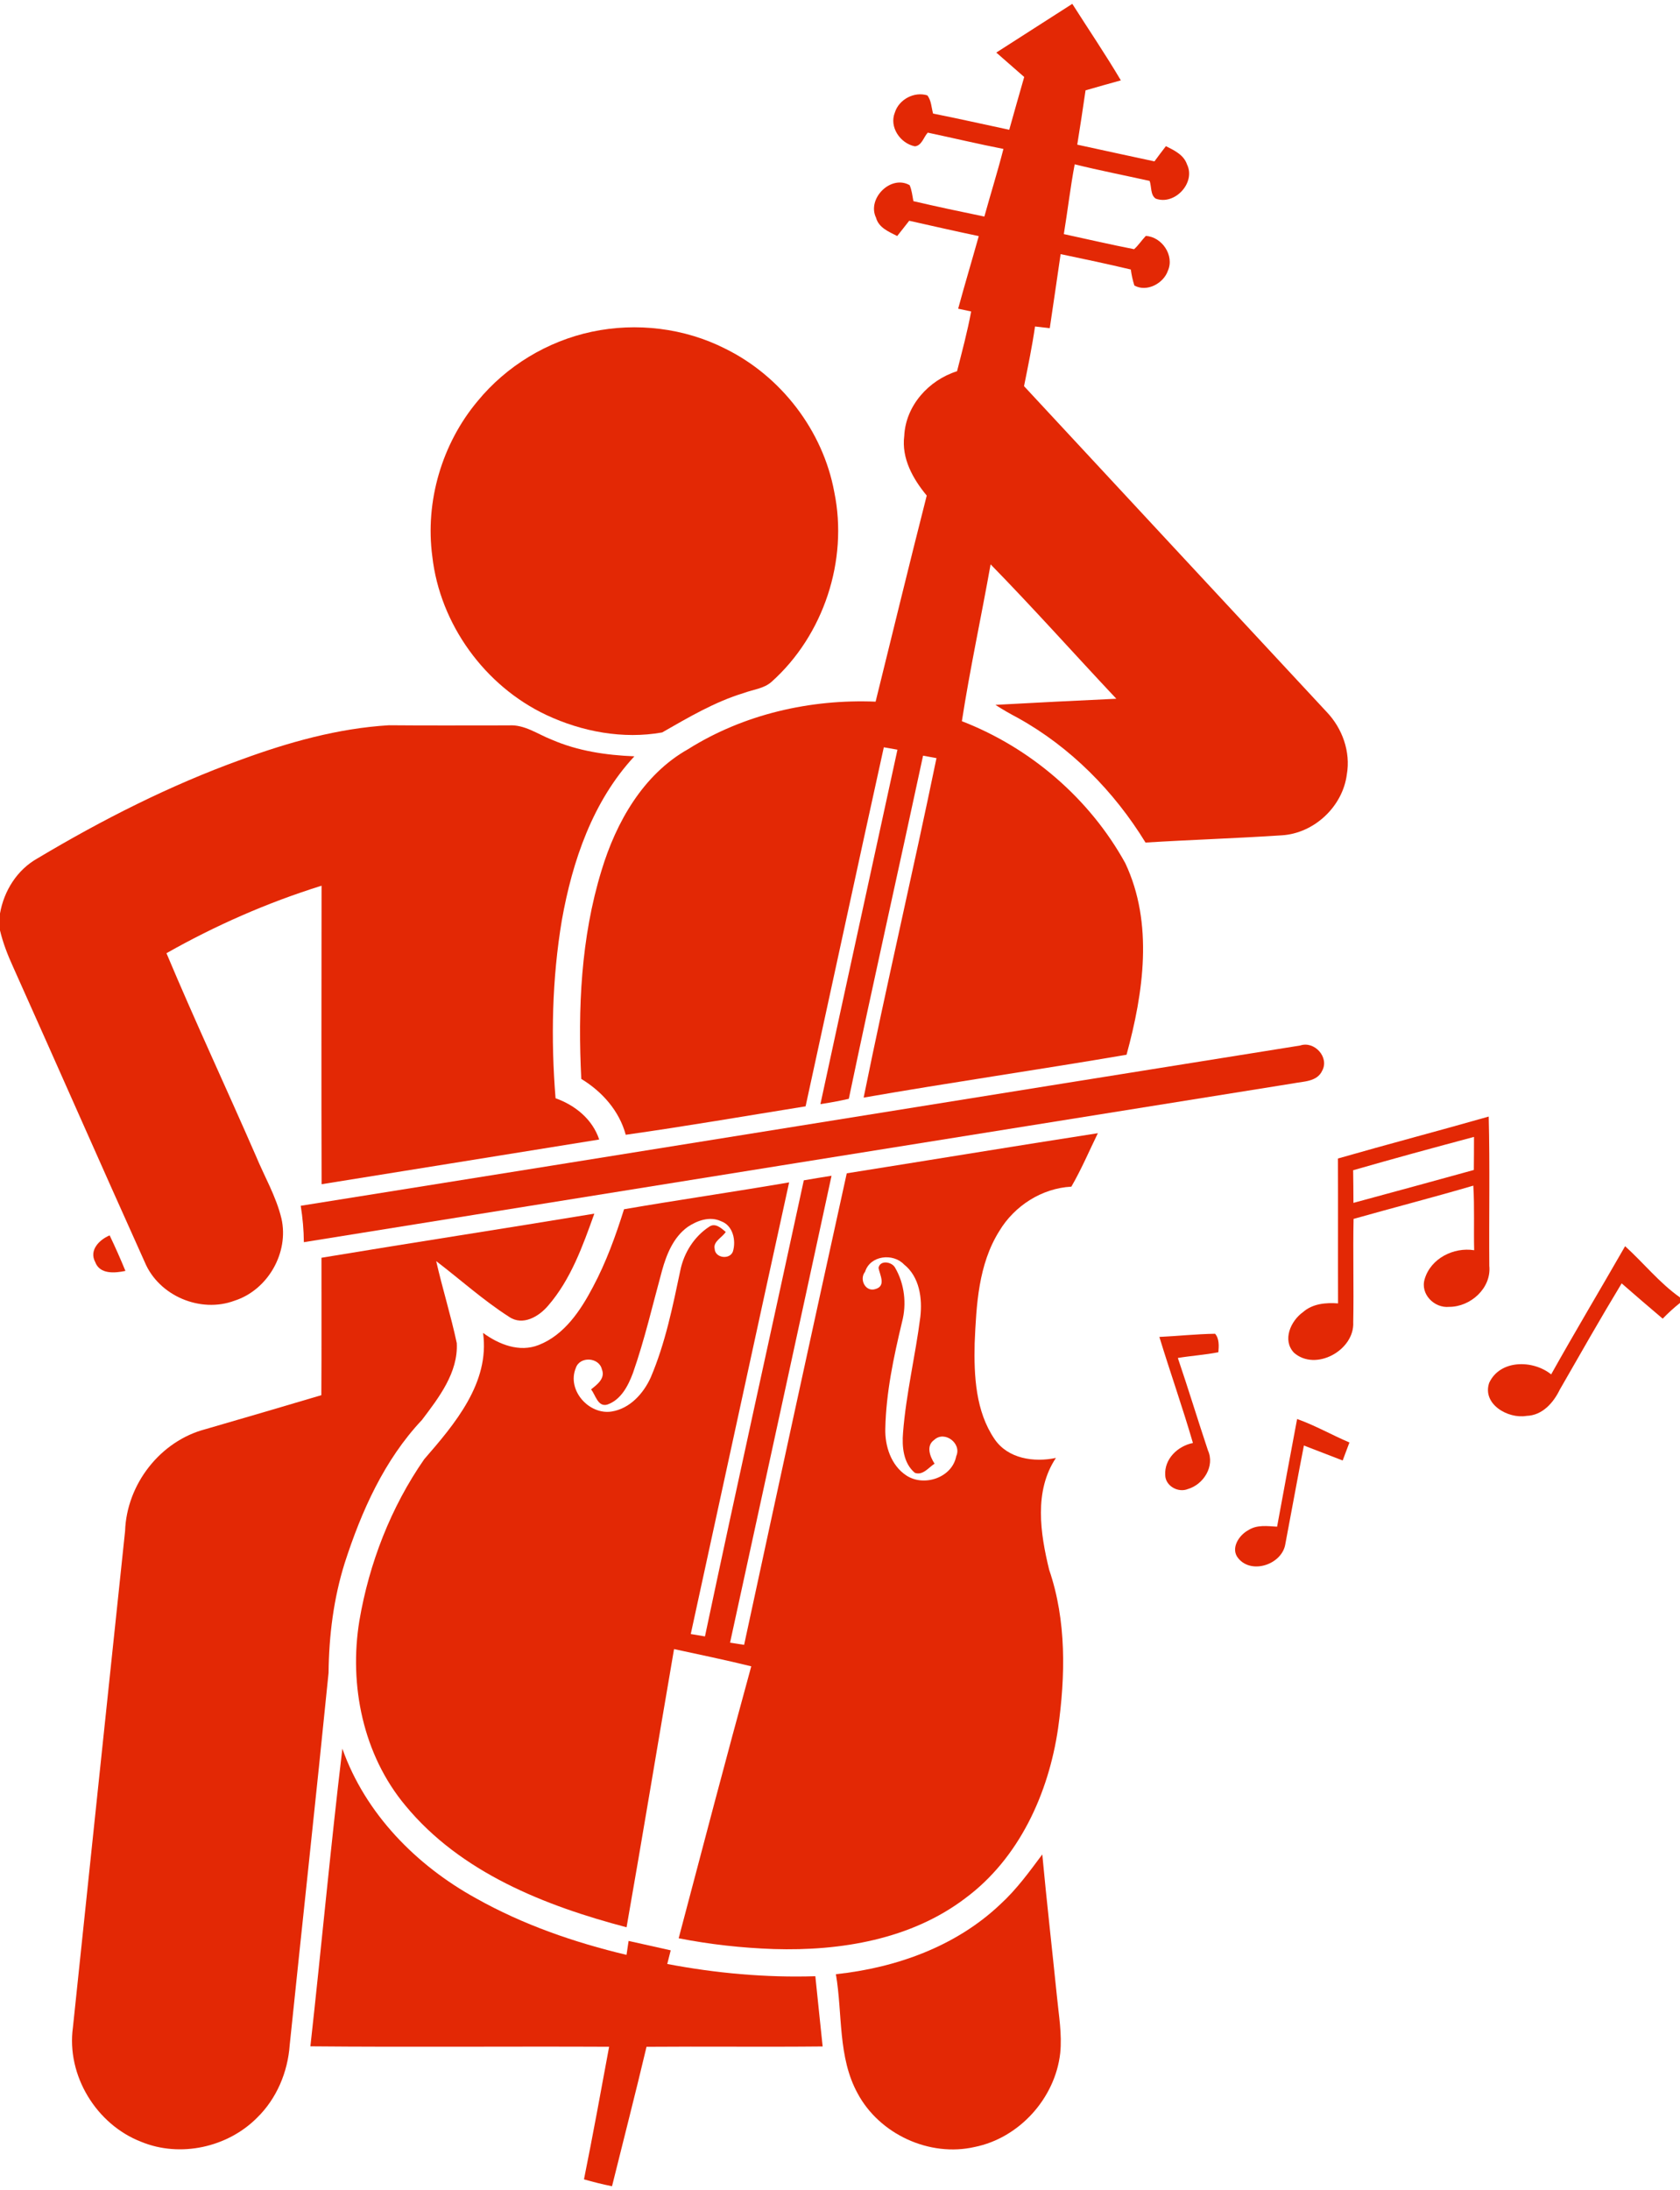
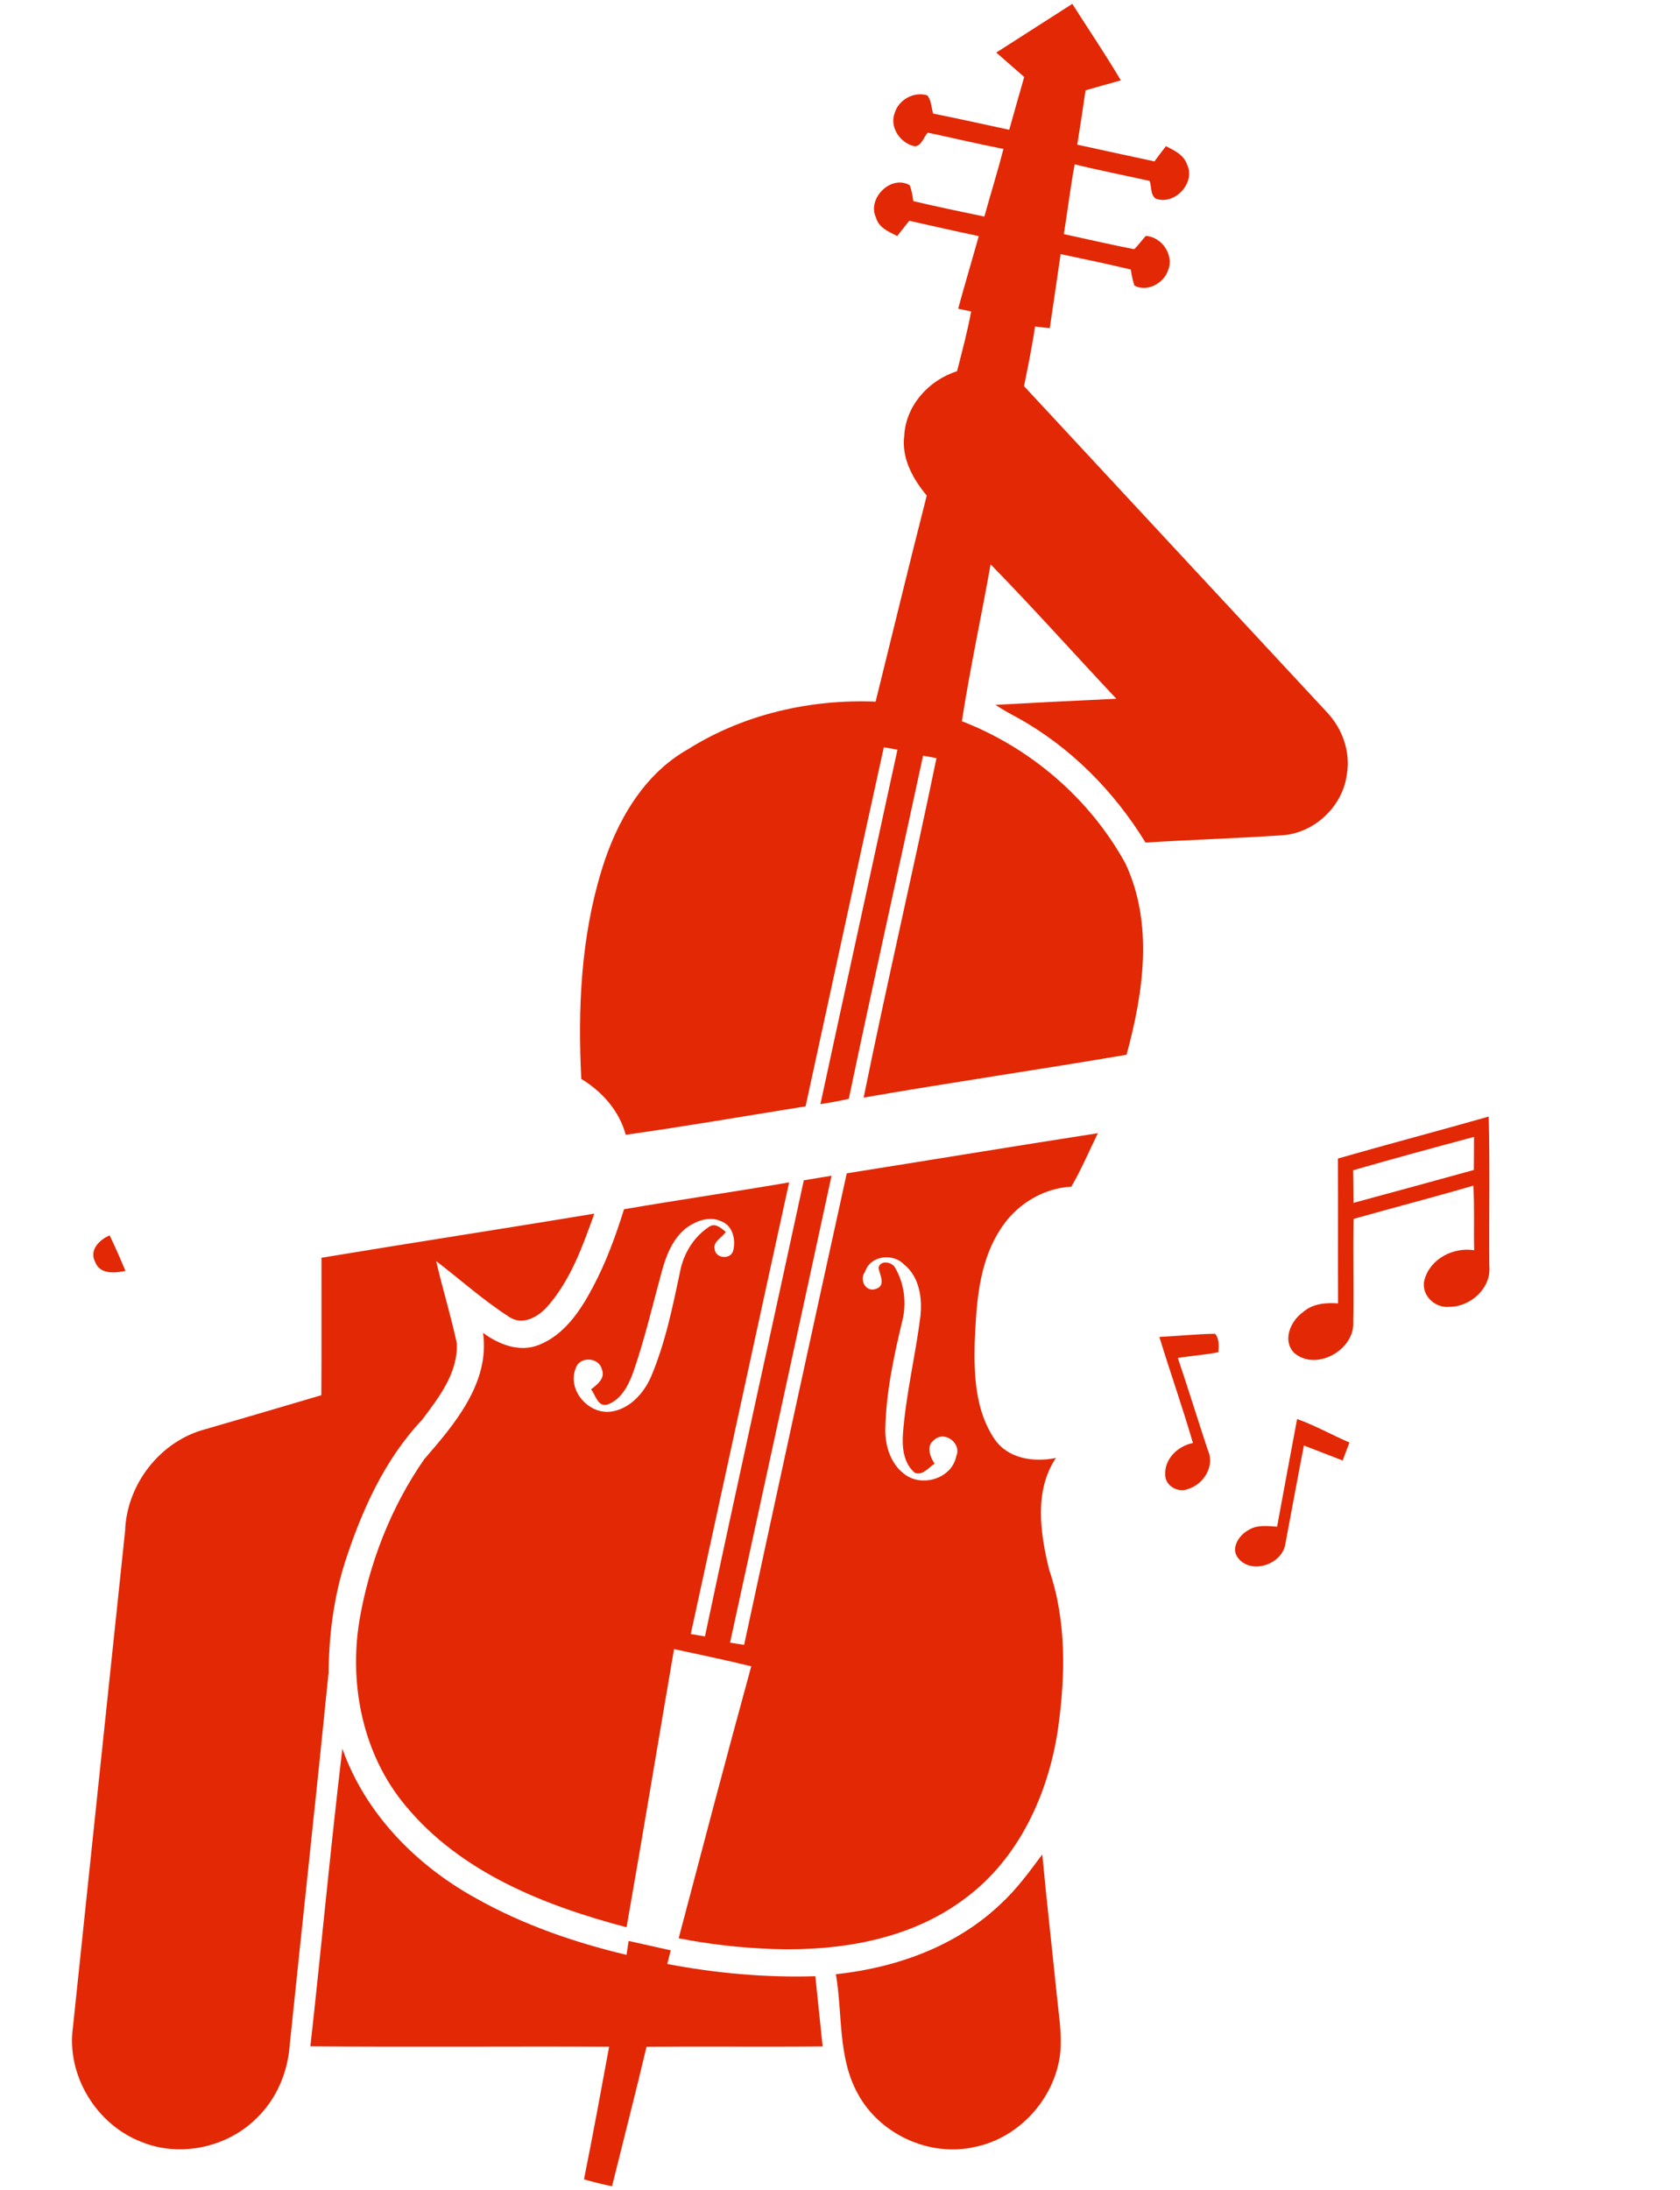
<svg xmlns="http://www.w3.org/2000/svg" width="393pt" height="512pt" viewBox="0 0 393 512" version="1.1">
  <g id="#010101ff">
    <path fill="#E32805" opacity="1.00" d=" M 233.06 12.29 C 239.00 8.51 244.90 4.68 250.84 0.90 C 254.63 6.86 258.60 12.71 262.20 18.79 C 259.44 19.55 256.69 20.33 253.94 21.12 C 253.34 25.36 252.67 29.59 252.00 33.82 C 258.01 35.15 264.04 36.42 270.06 37.73 C 270.94 36.53 271.83 35.34 272.74 34.17 C 274.69 35.15 276.91 36.19 277.67 38.43 C 279.79 42.73 274.78 48.09 270.34 46.43 C 269.08 45.55 269.41 43.63 268.93 42.30 C 263.09 41.00 257.21 39.85 251.40 38.42 C 250.38 43.83 249.75 49.30 248.86 54.73 C 254.34 55.91 259.80 57.19 265.30 58.26 C 266.33 57.33 267.09 56.16 268.03 55.16 C 271.82 55.36 274.77 59.74 273.21 63.28 C 272.19 66.27 268.26 68.37 265.36 66.75 C 264.97 65.53 264.70 64.28 264.53 63.01 C 259.08 61.72 253.60 60.55 248.11 59.41 C 247.28 65.18 246.42 70.96 245.57 76.73 C 244.41 76.59 243.26 76.46 242.12 76.33 C 241.45 81.01 240.48 85.64 239.55 90.28 C 263.12 115.68 286.74 141.05 310.33 166.43 C 314.01 170.27 315.99 175.77 315.06 181.07 C 314.09 188.58 307.41 194.83 299.85 195.29 C 289.23 195.99 278.59 196.33 267.97 196.98 C 260.63 185.01 250.45 174.69 238.13 167.85 C 236.33 166.90 234.56 165.90 232.86 164.79 C 242.28 164.28 251.71 163.79 261.14 163.36 C 251.31 152.91 241.76 142.19 231.73 131.94 C 229.56 144.17 226.91 156.33 225.01 168.61 C 241.05 174.81 254.91 186.71 263.23 201.79 C 269.88 215.86 267.49 232.10 263.53 246.59 C 243.05 250.08 222.49 253.05 202.03 256.61 C 207.41 230.09 213.60 203.74 219.07 177.24 C 218.28 177.09 216.71 176.81 215.93 176.67 C 210.19 203.42 204.17 230.11 198.56 256.89 C 196.36 257.39 194.15 257.81 191.92 258.13 C 197.88 230.50 203.95 202.89 209.94 175.27 C 209.14 175.13 207.55 174.85 206.75 174.71 C 200.58 202.68 194.56 230.68 188.45 258.65 C 174.43 260.90 160.44 263.32 146.38 265.30 C 144.86 259.70 140.87 255.21 135.98 252.24 C 135.15 235.90 135.88 219.23 140.72 203.49 C 144.12 192.24 150.45 181.05 160.98 175.14 C 173.98 166.97 189.57 163.42 204.83 164.04 C 208.81 147.98 212.70 131.89 216.79 115.86 C 213.56 111.97 210.86 107.16 211.53 101.92 C 211.86 94.83 217.26 88.87 223.88 86.79 C 225.06 82.15 226.31 77.53 227.18 72.82 C 226.42 72.66 224.90 72.33 224.14 72.17 C 225.68 66.50 227.38 60.86 228.96 55.20 C 223.52 54.06 218.11 52.83 212.69 51.61 C 211.75 52.80 210.83 54.00 209.88 55.18 C 207.93 54.18 205.56 53.25 204.93 50.90 C 202.76 46.43 208.40 40.78 212.79 43.29 C 213.31 44.47 213.42 45.77 213.67 47.03 C 219.18 48.31 224.72 49.49 230.27 50.63 C 231.73 45.35 233.37 40.13 234.73 34.82 C 228.81 33.66 222.93 32.26 217.03 31.01 C 216.05 32.07 215.64 34.04 214.02 34.21 C 210.59 33.53 207.95 29.68 209.34 26.29 C 210.30 23.23 213.88 21.34 216.94 22.30 C 217.87 23.52 217.88 25.12 218.27 26.55 C 224.23 27.73 230.15 29.08 236.09 30.34 C 237.26 26.23 238.39 22.10 239.59 18.00 C 237.41 16.10 235.23 14.20 233.06 12.29 Z" />
-     <path fill="#E32805" opacity="1.00" d=" M 138.44 77.56 C 148.87 75.34 160.09 76.68 169.62 81.50 C 182.70 87.92 192.52 100.68 195.16 115.03 C 198.46 131.04 192.65 148.56 180.45 159.44 C 178.66 161.00 176.17 161.21 174.02 162.01 C 167.19 164.08 161.04 167.73 154.89 171.24 C 145.77 172.87 136.13 171.07 127.79 167.15 C 113.40 160.37 102.92 145.92 101.13 130.09 C 99.41 117.20 103.39 103.71 111.74 93.76 C 118.48 85.55 128.06 79.76 138.44 77.56 Z" />
-     <path fill="#E32805" opacity="1.00" d=" M 56.39 177.60 C 67.51 173.53 79.08 170.27 90.95 169.56 C 100.30 169.65 109.66 169.58 119.02 169.59 C 122.72 169.34 125.80 171.67 129.10 172.94 C 135.18 175.58 141.82 176.56 148.40 176.82 C 138.67 187.29 133.91 201.25 131.44 215.09 C 129.13 228.84 128.84 242.88 129.96 256.76 C 134.57 258.41 138.58 261.65 140.17 266.41 C 118.53 269.92 96.88 273.36 75.23 276.86 C 75.16 253.60 75.20 230.33 75.22 207.07 C 62.62 211.00 50.42 216.35 38.94 222.85 C 45.62 238.75 52.95 254.38 59.84 270.19 C 61.86 275.07 64.60 279.71 65.84 284.89 C 67.65 292.87 62.64 301.60 54.86 304.09 C 46.89 307.07 37.15 302.96 33.86 295.07 C 23.51 272.10 13.37 249.02 3.05 226.02 C 1.80 223.28 0.70 220.46 0.00 217.52 L 0.00 213.56 C 0.93 208.26 4.00 203.36 8.75 200.69 C 23.92 191.64 39.75 183.60 56.39 177.60 Z" />
-     <path fill="#E32805" opacity="1.00" d=" M 70.35 281.90 C 148.29 269.47 226.21 256.88 304.15 244.43 C 307.47 243.30 311.00 247.17 309.31 250.30 C 308.11 252.95 304.85 252.81 302.43 253.30 C 225.31 265.64 148.19 278.01 71.08 290.41 C 71.06 287.55 70.80 284.71 70.35 281.90 Z" />
    <path fill="#E32805" opacity="1.00" d=" M 312.98 270.85 C 324.71 267.48 336.51 264.39 348.25 261.04 C 348.55 272.67 348.30 284.31 348.39 295.94 C 348.92 301.16 343.99 305.55 339.00 305.53 C 335.53 305.88 332.20 302.55 333.27 299.04 C 334.69 294.21 340.03 291.53 344.85 292.29 C 344.72 287.25 344.96 282.21 344.65 277.19 C 335.36 279.92 325.97 282.33 316.64 284.97 C 316.47 293.01 316.72 301.06 316.56 309.10 C 316.91 315.68 307.74 320.72 302.68 316.24 C 299.91 313.27 301.95 308.80 304.82 306.75 C 307.07 304.77 310.16 304.51 313.01 304.72 C 312.97 293.43 313.03 282.14 312.98 270.85 M 316.54 273.59 C 316.58 276.13 316.60 278.67 316.61 281.22 C 326.01 278.69 335.39 276.11 344.77 273.53 C 344.80 270.95 344.81 268.37 344.81 265.80 C 335.36 268.32 325.93 270.89 316.54 273.59 Z" />
    <path fill="#E32805" opacity="1.00" d=" M 198.08 274.31 C 217.66 271.20 237.23 267.97 256.82 264.93 C 254.78 269.11 252.96 273.40 250.62 277.43 C 243.71 277.80 237.31 281.90 233.77 287.80 C 228.86 295.61 228.39 305.09 228.00 314.04 C 227.82 321.65 228.22 329.95 232.65 336.44 C 235.79 341.06 241.90 341.93 247.01 340.85 C 241.84 348.59 243.35 358.49 245.43 367.00 C 249.50 378.88 249.24 391.80 247.51 404.10 C 245.29 419.29 238.40 434.46 225.82 443.78 C 213.12 453.43 196.61 456.15 181.02 455.67 C 173.55 455.41 166.09 454.59 158.76 453.15 C 164.36 431.94 169.93 410.72 175.74 389.57 C 169.75 388.09 163.71 386.85 157.68 385.54 C 153.95 407.22 150.38 428.92 146.57 450.58 C 127.46 445.55 107.77 437.79 94.85 422.14 C 84.93 410.27 81.60 393.98 84.07 378.90 C 86.36 365.46 91.44 352.37 99.23 341.16 C 106.34 332.97 114.63 323.27 113.00 311.62 C 116.70 314.32 121.51 316.25 126.04 314.44 C 132.04 312.08 135.83 306.36 138.71 300.88 C 141.79 295.11 144.02 288.94 145.98 282.71 C 158.83 280.50 171.75 278.64 184.60 276.43 C 176.88 311.61 169.27 346.82 161.59 382.02 C 162.42 382.16 164.08 382.44 164.91 382.58 C 172.43 347.00 180.35 311.50 188.03 275.95 C 190.19 275.58 192.35 275.22 194.52 274.88 C 186.66 311.28 178.70 347.65 170.78 384.04 C 171.60 384.16 173.25 384.42 174.07 384.55 C 182.00 347.79 189.99 311.04 198.08 274.31 M 160.86 286.85 C 157.54 289.25 155.93 293.22 154.87 297.04 C 152.67 305.05 150.81 313.17 148.06 321.01 C 146.94 324.00 145.25 327.30 142.03 328.39 C 139.83 328.98 139.30 326.08 138.27 324.83 C 139.69 323.68 141.65 322.27 140.80 320.14 C 140.14 317.29 135.63 317.02 134.70 319.82 C 132.55 325.01 137.78 330.85 143.10 330.00 C 147.35 329.31 150.52 325.80 152.22 322.04 C 155.64 314.03 157.37 305.44 159.16 296.95 C 160.00 292.88 162.41 289.07 165.90 286.80 C 167.33 285.80 168.73 287.15 169.77 288.01 C 168.99 289.30 166.78 290.23 167.18 291.96 C 167.27 294.14 170.71 294.58 171.45 292.59 C 172.23 290.02 171.47 286.49 168.67 285.51 C 166.07 284.28 163.09 285.34 160.86 286.85 M 202.37 297.32 C 200.92 299.11 202.49 302.21 204.88 301.34 C 207.31 300.58 205.81 298.05 205.51 296.42 C 205.88 294.51 208.64 294.98 209.39 296.38 C 211.60 300.16 212.13 304.84 211.01 309.07 C 209.06 317.24 207.28 325.54 207.10 333.97 C 206.98 338.07 208.44 342.59 212.00 344.94 C 216.11 347.67 222.73 345.50 223.69 340.44 C 225.04 337.47 220.97 334.37 218.54 336.63 C 216.55 338.03 217.57 340.56 218.62 342.20 C 217.23 343.08 215.90 345.00 214.02 344.34 C 211.30 342.08 210.97 338.19 211.25 334.91 C 211.96 325.82 214.14 316.93 215.29 307.90 C 215.80 303.56 215.10 298.49 211.47 295.61 C 208.89 292.90 203.56 293.50 202.37 297.32 Z" />
    <path fill="#E32805" opacity="1.00" d=" M 75.20 294.05 C 96.46 290.52 117.76 287.26 139.03 283.74 C 136.33 291.27 133.56 299.08 128.25 305.22 C 126.09 307.79 122.29 310.06 119.09 307.86 C 113.07 304.01 107.72 299.18 102.04 294.84 C 103.50 301.26 105.48 307.56 106.85 314.00 C 107.21 320.89 102.65 326.76 98.70 331.98 C 89.89 341.32 84.54 353.33 80.64 365.41 C 78.03 373.72 76.95 382.41 76.86 391.10 C 73.95 420.12 70.77 449.11 67.77 478.11 C 67.32 484.43 64.72 490.63 60.16 495.08 C 53.27 502.04 42.15 504.49 33.05 500.74 C 22.54 496.70 15.50 485.19 17.06 473.97 C 21.10 435.29 25.20 396.62 29.26 357.95 C 29.63 346.98 37.52 336.83 48.20 334.09 C 57.20 331.48 66.19 328.85 75.17 326.18 C 75.24 315.47 75.18 304.76 75.20 294.05 Z" />
    <path fill="#E32805" opacity="1.00" d=" M 22.27 295.05 C 20.78 292.26 23.26 289.82 25.65 288.82 C 26.96 291.55 28.19 294.32 29.34 297.13 C 26.87 297.64 23.35 297.98 22.27 295.05 Z" />
-     <path fill="#E32805" opacity="1.00" d=" M 362.86 321.32 C 368.49 311.26 374.42 301.36 380.16 291.35 C 384.50 295.28 388.19 299.94 393.00 303.33 L 393.00 304.61 C 391.57 305.75 390.22 306.98 388.95 308.29 C 385.73 305.56 382.53 302.82 379.35 300.04 C 374.39 308.23 369.65 316.57 364.88 324.88 C 363.38 327.97 360.80 330.91 357.10 331.02 C 352.80 331.77 346.68 328.29 348.36 323.30 C 350.90 317.83 358.61 317.88 362.86 321.32 Z" />
    <path fill="#E32805" opacity="1.00" d=" M 271.21 312.56 C 275.56 312.36 279.89 311.88 284.24 311.82 C 285.24 312.94 285.14 314.72 285.01 316.14 C 281.88 316.76 278.68 316.96 275.53 317.48 C 277.97 324.65 280.17 331.90 282.57 339.08 C 284.24 342.77 281.55 347.05 277.89 348.12 C 275.62 349.07 272.62 347.41 272.58 344.87 C 272.34 341.09 275.52 338.05 279.06 337.36 C 276.64 329.03 273.74 320.85 271.21 312.56 Z" />
    <path fill="#E32805" opacity="1.00" d=" M 303.43 331.75 C 307.65 333.25 311.55 335.48 315.67 337.24 C 315.14 338.64 314.61 340.04 314.09 341.45 C 311.06 340.29 308.04 339.12 305.02 337.95 C 303.52 345.59 302.15 353.26 300.69 360.91 C 300.00 365.68 292.85 368.19 289.68 364.33 C 287.76 362.06 289.82 358.89 292.02 357.74 C 294.02 356.42 296.49 356.79 298.75 356.92 C 300.28 348.53 301.86 340.14 303.43 331.75 Z" />
    <path fill="#E32805" opacity="1.00" d=" M 80.09 408.83 C 85.47 424.03 97.38 436.11 111.33 443.79 C 122.32 449.97 134.33 454.12 146.56 457.03 C 146.68 456.22 146.92 454.59 147.05 453.77 C 150.33 454.51 153.61 455.22 156.90 455.97 C 156.63 457.03 156.36 458.09 156.09 459.16 C 167.50 461.33 179.12 462.38 190.73 462.02 C 191.32 467.49 191.84 472.96 192.44 478.44 C 178.71 478.58 164.97 478.41 151.24 478.52 C 148.66 489.42 145.86 500.26 143.17 511.12 C 140.96 510.68 138.78 510.13 136.61 509.51 C 138.69 499.20 140.58 488.85 142.49 478.51 C 119.20 478.40 95.91 478.62 72.61 478.41 C 75.18 455.22 77.32 431.99 80.09 408.83 Z" />
    <path fill="#E32805" opacity="1.00" d=" M 234.04 445.17 C 237.80 441.74 240.79 437.60 243.82 433.55 C 244.85 444.57 246.11 455.57 247.23 466.59 C 247.66 471.06 248.48 475.55 248.01 480.05 C 246.81 490.57 238.42 499.85 228.01 501.94 C 217.46 504.36 205.75 498.97 200.64 489.45 C 195.95 480.95 197.13 470.84 195.54 461.55 C 209.60 460.06 223.67 455.04 234.04 445.17 Z" />
  </g>
</svg>